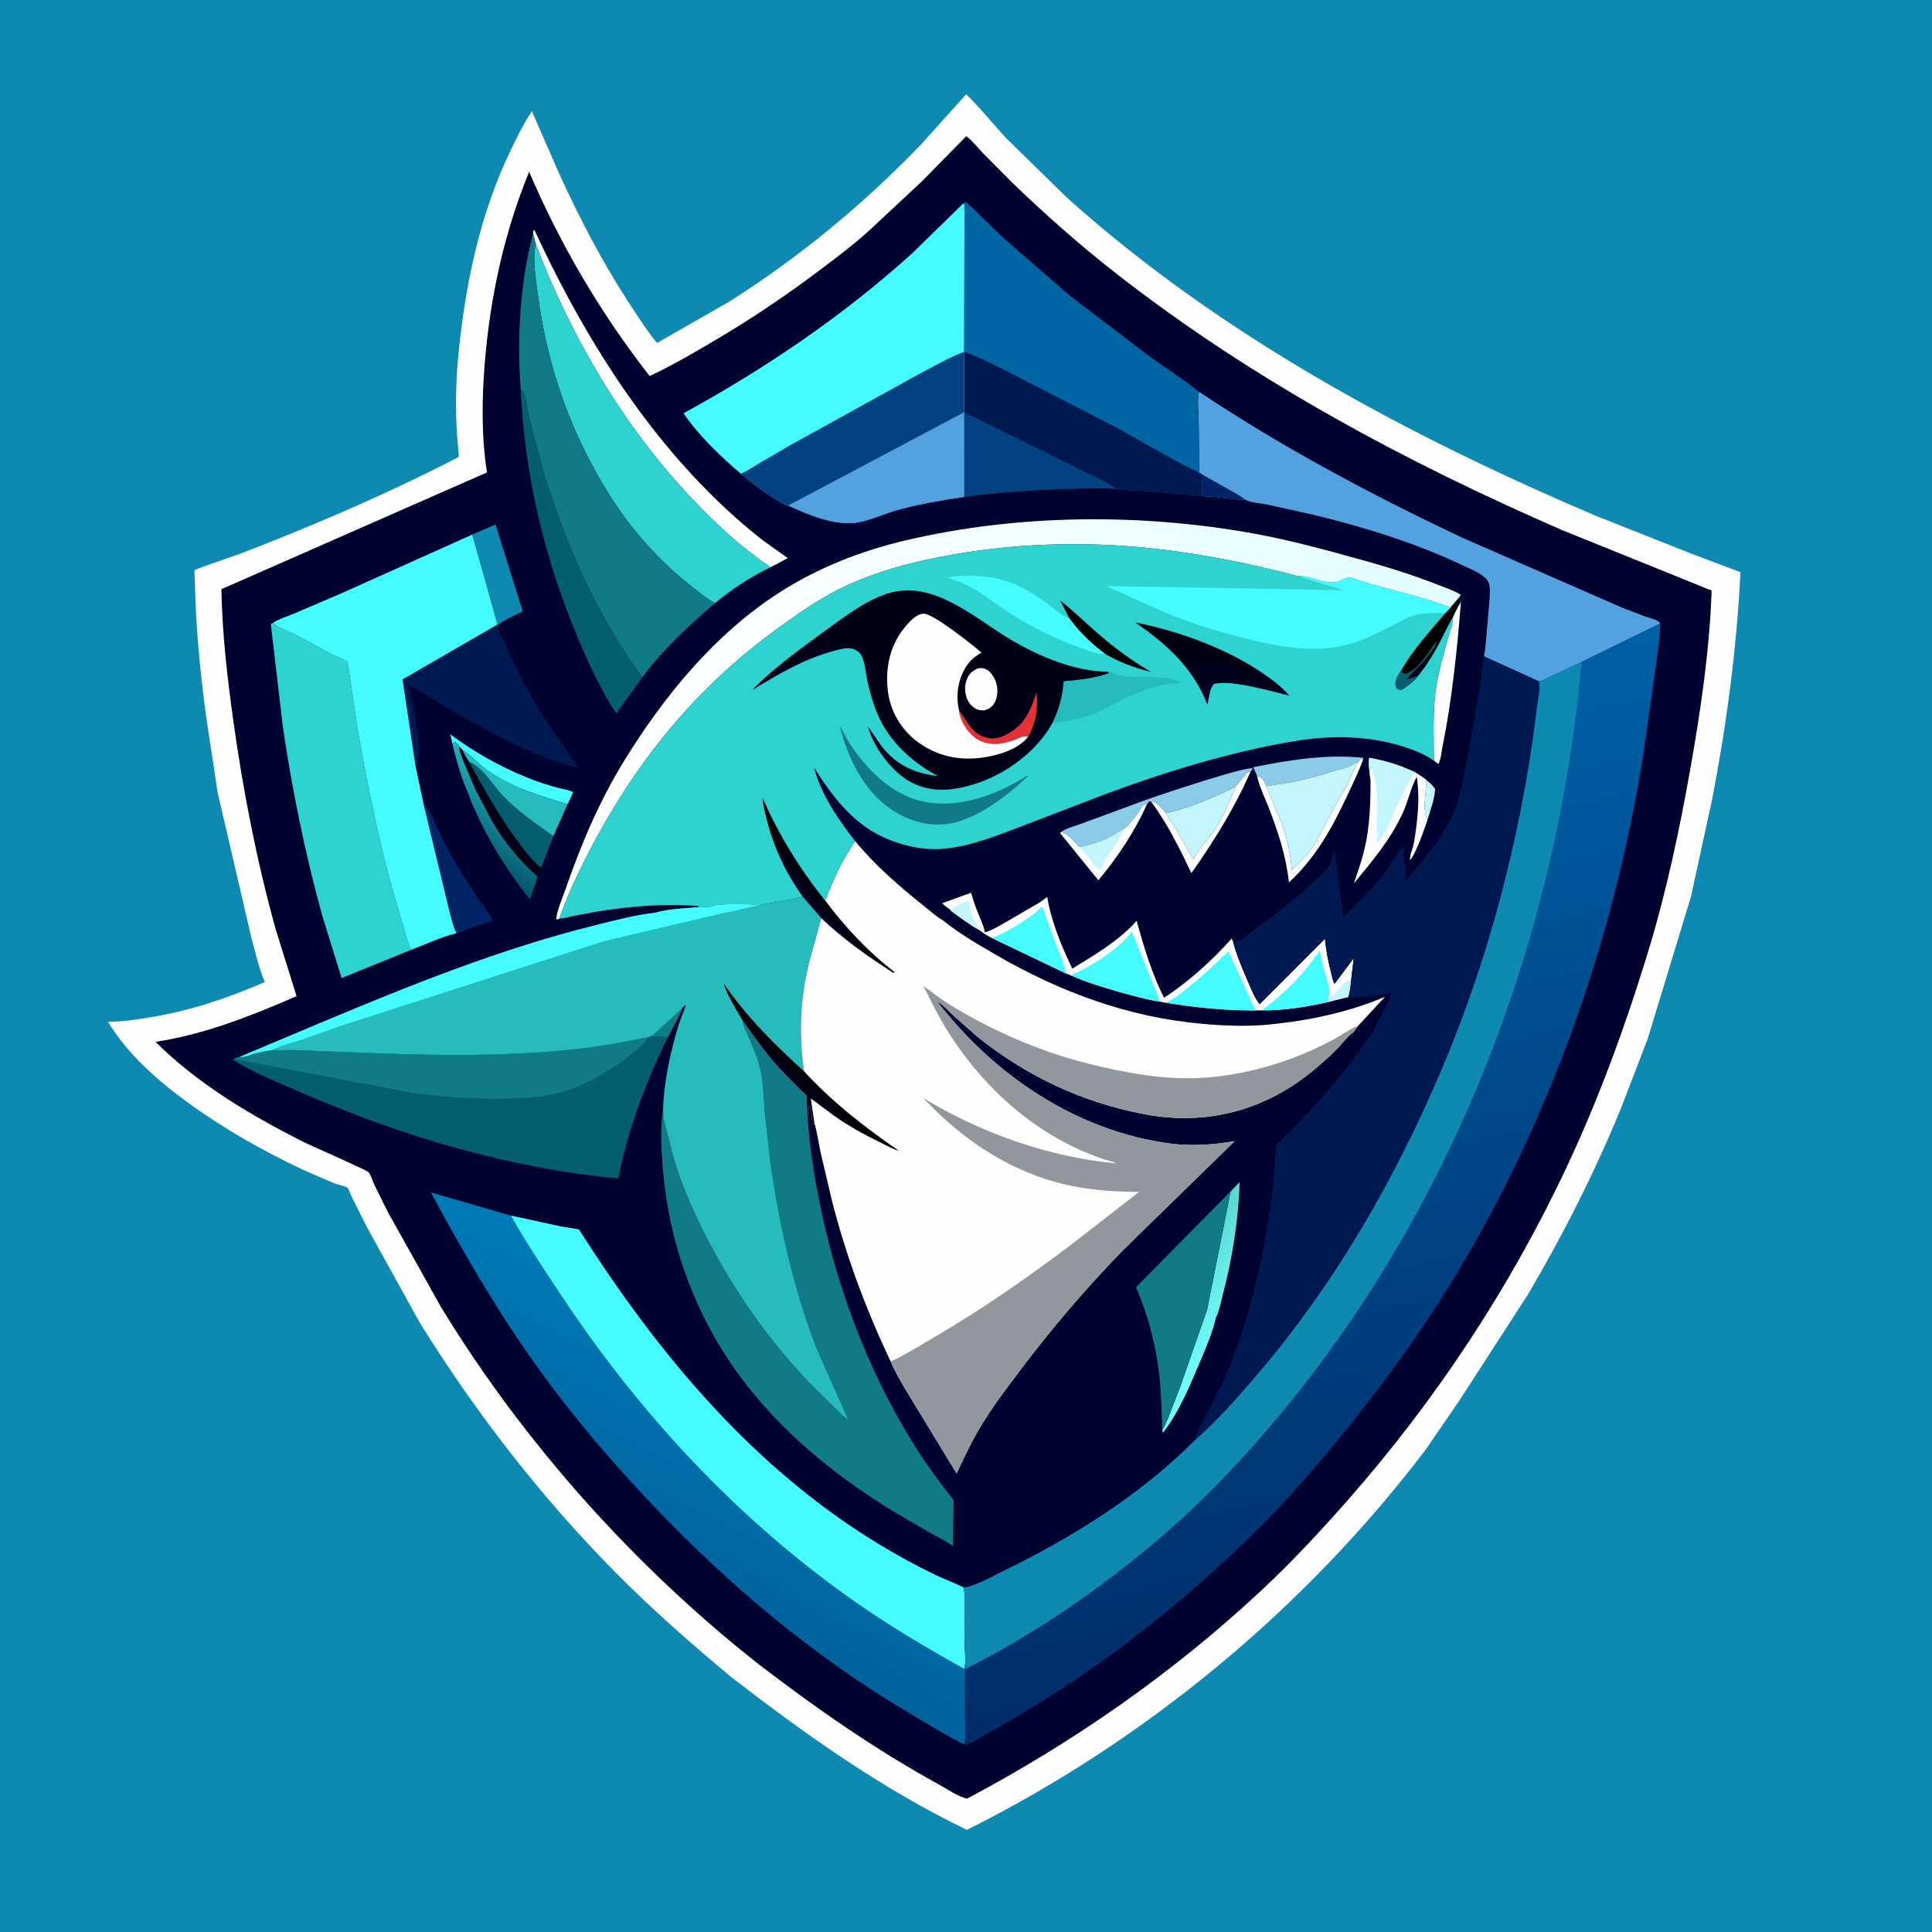
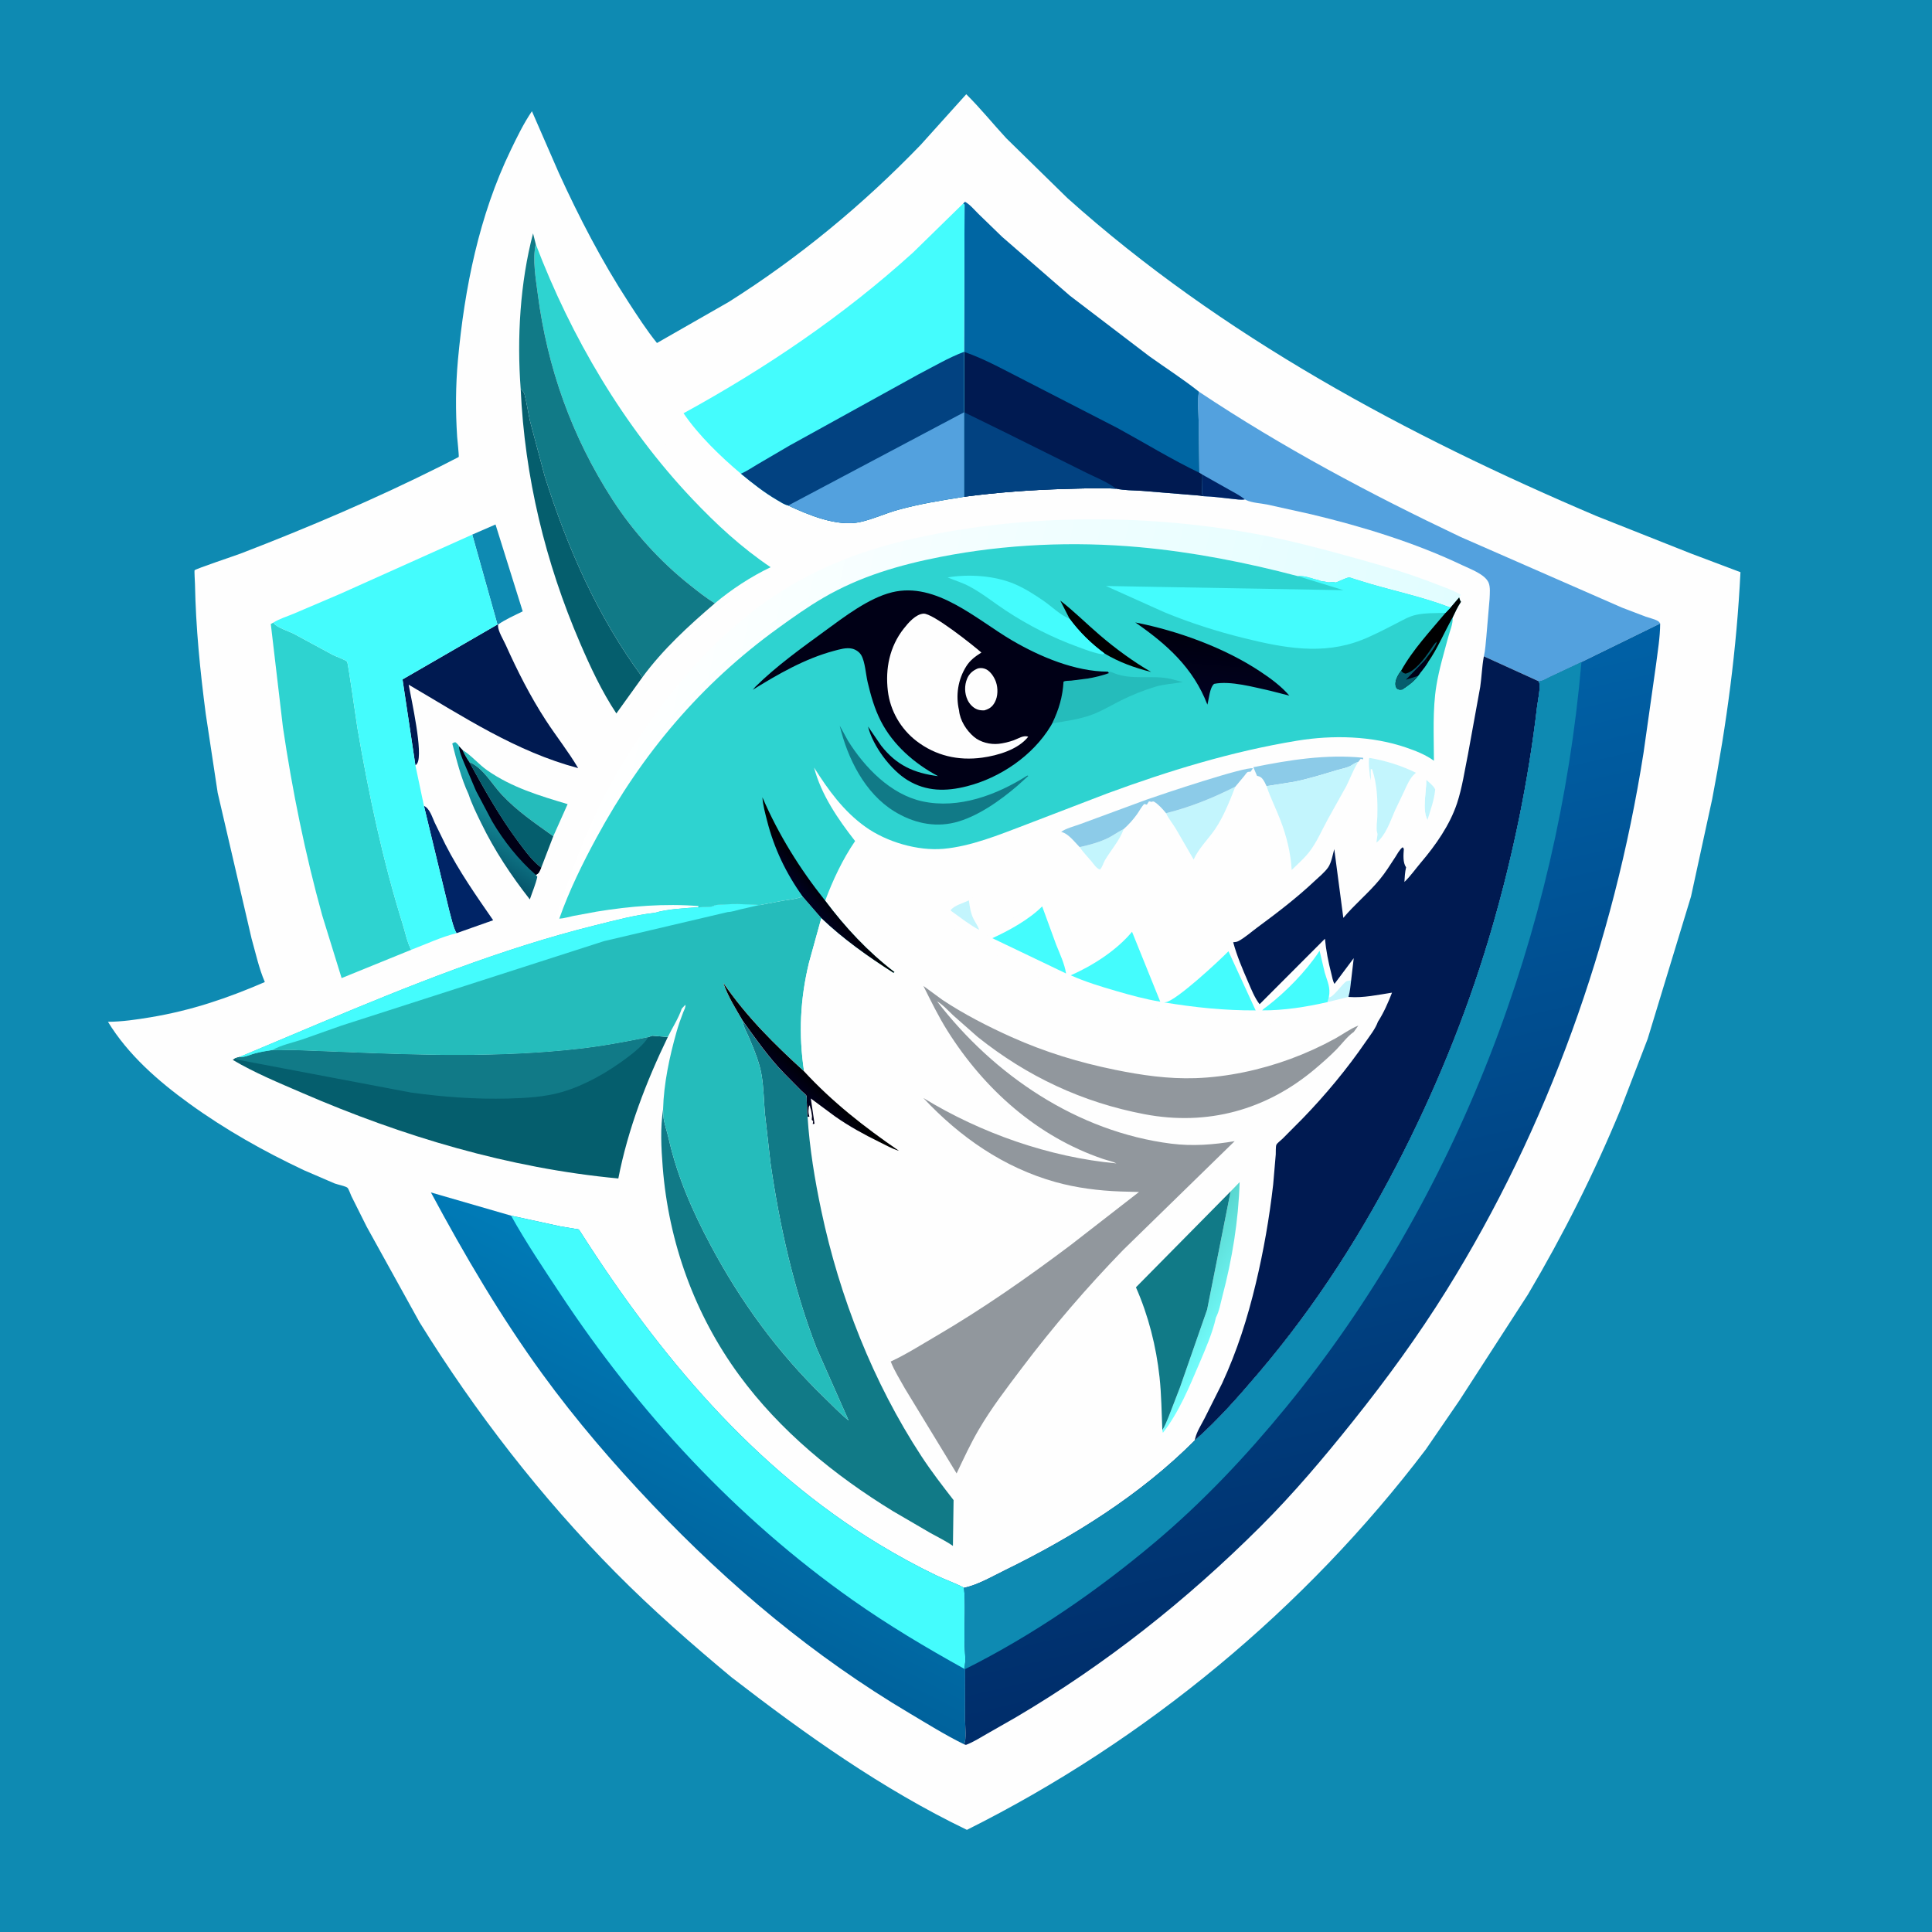
<svg xmlns="http://www.w3.org/2000/svg" version="1.1" style="display: block;" viewBox="0 0 2048 2048" width="1024" height="1024">
  <defs>
    <linearGradient id="Gradient1" gradientUnits="userSpaceOnUse" x1="1238.28" y1="1363.66" x2="1305.34" y2="1407.44">
      <stop class="stop0" offset="0" stop-opacity="1" stop-color="rgb(89,214,207)" />
      <stop class="stop1" offset="1" stop-opacity="1" stop-color="rgb(116,255,255)" />
    </linearGradient>
    <linearGradient id="Gradient2" gradientUnits="userSpaceOnUse" x1="495.234" y1="909.11" x2="547.471" y2="828.346">
      <stop class="stop0" offset="0" stop-opacity="1" stop-color="rgb(4,82,104)" />
      <stop class="stop1" offset="1" stop-opacity="1" stop-color="rgb(34,181,188)" />
    </linearGradient>
    <linearGradient id="Gradient3" gradientUnits="userSpaceOnUse" x1="1489.31" y1="881.163" x2="653.741" y2="695.144">
      <stop class="stop0" offset="0" stop-opacity="1" stop-color="rgb(225,253,255)" />
      <stop class="stop1" offset="1" stop-opacity="1" stop-color="rgb(255,255,255)" />
    </linearGradient>
    <linearGradient id="Gradient4" gradientUnits="userSpaceOnUse" x1="680.996" y1="1672.66" x2="806.772" y2="1426.06">
      <stop class="stop0" offset="0" stop-opacity="1" stop-color="rgb(0,98,156)" />
      <stop class="stop1" offset="1" stop-opacity="1" stop-color="rgb(0,123,183)" />
    </linearGradient>
    <linearGradient id="Gradient5" gradientUnits="userSpaceOnUse" x1="1501.2" y1="1737.37" x2="1279.8" y2="773.63">
      <stop class="stop0" offset="0" stop-opacity="1" stop-color="rgb(0,45,106)" />
      <stop class="stop1" offset="1" stop-opacity="1" stop-color="rgb(0,97,166)" />
    </linearGradient>
    <linearGradient id="Gradient6" gradientUnits="userSpaceOnUse" x1="855.713" y1="1132.79" x2="840.248" y2="1148.27">
      <stop class="stop0" offset="0" stop-opacity="1" stop-color="rgb(0,0,0)" />
      <stop class="stop1" offset="1" stop-opacity="1" stop-color="rgb(0,0,27)" />
    </linearGradient>
    <linearGradient id="Gradient7" gradientUnits="userSpaceOnUse" x1="868.864" y1="933.747" x2="851.076" y2="947.74">
      <stop class="stop0" offset="0" stop-opacity="1" stop-color="rgb(0,0,0)" />
      <stop class="stop1" offset="1" stop-opacity="1" stop-color="rgb(0,1,32)" />
    </linearGradient>
    <linearGradient id="Gradient8" gradientUnits="userSpaceOnUse" x1="1287.76" y1="669.733" x2="1282.12" y2="740.25">
      <stop class="stop0" offset="0" stop-opacity="1" stop-color="rgb(0,0,13)" />
      <stop class="stop1" offset="1" stop-opacity="1" stop-color="rgb(1,1,33)" />
    </linearGradient>
  </defs>
  <path transform="translate(0,0)" fill="rgb(14,138,178)" d="M -0 -0 L 2048 0 L 2048 2048 L -0 2048 L -0 -0 z" />
  <path transform="translate(0,0)" fill="rgb(254,254,254)" d="M 1024.27 99.902 C 1039.12 114.534 1052.58 131.286 1066.78 146.628 L 1131.47 209.946 C 1294.33 356.044 1492.3 462.05 1692.61 547.15 L 1791.96 586.547 L 1844.96 606.539 C 1840.97 687.576 1830.34 767.345 1815 847 L 1792.55 950.295 L 1746.61 1101.21 L 1717.75 1176.26 C 1689.69 1244.17 1657.1 1308.79 1619.77 1372.05 L 1547.1 1484.45 L 1511.39 1536.51 C 1383.44 1705.08 1214.27 1845.18 1024.96 1939.72 C 934.848 1896.3 854.048 1838.69 775.184 1777.79 C 733.023 1742.65 691.304 1706.11 652.696 1667.09 C 573.624 1587.16 503.968 1497.22 444.785 1401.74 L 388.662 1300.28 L 372.5 1267.95 C 371.609 1266.13 369.667 1260.33 368.341 1259.08 C 366.588 1257.42 357.643 1255.61 354.833 1254.55 L 322.246 1240.52 C 279.487 1220.34 238.915 1197.54 200.587 1169.8 C 167.646 1145.95 135.814 1118.15 114.454 1083.16 C 129.549 1083.04 144.639 1080.83 159.502 1078.36 C 202.477 1071.24 240.919 1058.27 280.742 1041 C 274.495 1026.66 270.914 1009.88 266.643 994.797 L 230.756 840.395 L 218.126 756.922 C 212.086 710.839 207.584 665.51 206.678 619 C 206.641 617.083 205.888 605.014 206.272 604.531 C 207.554 602.915 249.576 588.909 255.167 586.758 C 327.262 559.015 398.063 528.794 467.153 494.189 L 481.978 486.602 C 482.585 486.281 486.004 484.675 486.268 484.314 C 486.702 483.721 484.721 464.943 484.596 463.017 C 482.835 435.79 482.945 408.751 485.433 381.562 C 492.403 305.4 507.916 228.397 541.383 159.159 C 548.194 145.07 555.042 130.86 563.862 117.906 L 592.437 183.438 C 613.903 230.451 637.993 276.958 666.209 320.301 C 675.745 334.95 685.423 350.004 696.404 363.597 L 772.486 320.083 C 846.875 273.135 914.962 216.823 976.014 153.518 L 1024.27 99.902 z" />
-   <path transform="translate(0,0)" fill="rgb(0,2,48)" d="M 1024.38 144.312 C 1030.73 149.137 1036.65 156.751 1042.19 162.567 L 1072.05 192.69 C 1108.07 227.48 1145.33 260.385 1184.82 291.176 C 1327.92 402.755 1490.27 490.005 1656.33 562.103 L 1814.4 626.027 C 1812.22 689.214 1802.86 752.692 1791.85 814.856 C 1780.15 880.901 1766.15 946.642 1746.49 1010.83 C 1722.94 1087.71 1695.21 1163.52 1661.09 1236.38 C 1601.18 1364.28 1521.81 1484.53 1428.5 1590.45 C 1399.79 1623.04 1370.25 1654.87 1338.53 1684.58 C 1244.58 1772.57 1138.84 1846.3 1025.25 1906.6 C 1016.12 1904.84 1003.4 1896.09 994.962 1891.46 C 927.252 1854.28 865.481 1811.07 804.227 1764.18 C 672.116 1660.07 555.29 1529.52 467.634 1385.8 L 411.643 1285.71 L 396.773 1255.81 C 395.162 1252.32 393.067 1245.38 390.819 1242.68 C 388.734 1240.18 329.703 1214.61 320.947 1210.16 C 264.686 1181.59 209.917 1149.09 164.819 1104.42 C 217.197 1096.42 266.072 1076.93 314.39 1056 L 292.164 984.842 C 272.238 912.874 257.776 838.859 247.454 764.923 C 240.986 718.596 235.504 671.359 234.69 624.572 L 516.22 500.78 C 510.23 462.744 510.761 422.244 513.953 383.976 C 519.799 313.891 534.348 247.331 560.893 182.083 C 593.838 259.142 637.002 332.688 688.708 398.612 C 713.009 387.243 735.668 373.857 758.742 360.262 C 796.467 338.034 831.943 314.088 866.986 287.835 C 885.223 274.172 903.287 260.607 920.266 245.376 L 977.076 192.417 L 1024.38 144.312 z" />
  <path transform="translate(0,0)" fill="rgb(195,245,253)" d="M 1511.87 826.635 C 1515.12 829.634 1519.46 832.815 1521.37 836.837 C 1520.32 848.219 1516.45 858.409 1513.15 869.257 C 1507.19 857.591 1512.25 839.494 1511.87 826.635 z" />
  <path transform="translate(0,0)" fill="rgb(254,254,254)" d="M 1309.52 833.878 L 1319 822.499 C 1319.57 821.822 1321.62 818.864 1322.35 818.5 C 1323.34 818.006 1324.54 818.199 1325.64 818.048 C 1308.62 856.574 1287.15 891.202 1262.97 925.562 C 1250.3 899.221 1237.98 873.629 1220.39 850.061 C 1221.64 849.769 1222.36 849.213 1223.51 849.916 C 1228.25 852.832 1232.54 857.725 1236.08 862.023 C 1238.81 868.063 1243.09 872.92 1246.45 878.571 L 1265.31 911.135 C 1270.68 899.114 1281.02 889.38 1288.35 878.5 C 1297.07 865.551 1303.82 848.46 1309.52 833.878 z" />
-   <path transform="translate(0,0)" fill="rgb(68,252,253)" d="M 479.417 788.124 L 477.422 778.461 C 502.463 797.05 529.789 812.483 558.691 824.204 C 569.279 828.498 579.976 832.006 591 835.006 C 594.271 835.896 605.927 837.928 607.593 839.855 L 601.7 852.423 C 571.693 843.425 542.767 834.822 516.708 816.737 C 507.593 810.411 500.094 801.161 490.964 795.452 L 490.251 795.027 L 486.537 791.066 C 486.357 789.735 484.005 787.914 483.021 786.896 C 481.217 786.774 480.939 787.252 479.417 788.124 z" />
  <path transform="translate(0,0)" fill="rgb(254,254,254)" d="M 1439.87 807.589 L 1442.37 804.403 L 1445 804.951 C 1440.35 818.126 1434 830.876 1428.07 843.521 C 1411.94 877.885 1394.66 909.431 1366.3 935.377 C 1363.47 908.279 1355 882.228 1345.22 856.912 C 1340.99 845.953 1334.94 833.848 1332.49 822.429 C 1335.56 823.063 1337.07 823.84 1338.93 826.5 C 1340.32 828.496 1341.64 831.082 1342.57 833.337 C 1346.77 845.72 1352.73 857.438 1357.39 869.652 C 1363.94 886.826 1368.16 903.863 1369.25 922.21 C 1375.47 916.097 1382.52 910.008 1387.85 903.105 C 1395.92 892.653 1401.23 879.997 1407.55 868.438 L 1427.06 833.5 C 1431.2 825.281 1434.3 816.478 1439.18 808.675 L 1439.87 807.589 z" />
  <path transform="translate(0,0)" fill="rgb(254,254,254)" d="M 1191.16 878.859 C 1196.6 874.005 1201.06 869.009 1205.33 863.084 C 1207.84 859.589 1209.95 855.188 1213 852.224 L 1215.68 852.973 C 1202.36 882.107 1184.86 908.596 1164.29 933.117 L 1123.73 883.056 L 1124.88 881.914 C 1132.21 883.218 1139.28 892.702 1144.44 897.962 C 1154.85 895.659 1164.89 893.062 1174.53 888.351 C 1180 885.674 1184.87 882.023 1190.31 879.28 L 1191.16 878.859 z" />
  <path transform="translate(0,0)" fill="rgb(195,245,253)" d="M 1144.44 897.962 C 1154.85 895.659 1164.89 893.062 1174.53 888.351 C 1180 885.674 1184.87 882.023 1190.31 879.28 L 1191.16 878.859 C 1187.01 890.636 1177.88 900.789 1171.51 911.443 C 1169.62 914.607 1168.51 919.332 1166 921.791 C 1162.2 920.506 1159.55 916.151 1157.05 913.152 C 1152.86 908.137 1148.13 903.348 1144.44 897.962 z" />
  <path transform="translate(0,0)" fill="rgb(140,203,232)" d="M 1332.49 822.429 L 1328.59 813.283 C 1366.85 805.546 1405.82 799.303 1444.96 803.25 L 1445 804.951 L 1442.37 804.403 L 1439.87 807.589 L 1438.78 807.976 C 1435.91 809.025 1434.51 810.241 1432 811.678 C 1428.03 813.95 1421.38 815.127 1416.93 816.465 C 1401.88 820.99 1386.86 825.719 1371.43 828.788 L 1342.57 833.337 C 1341.64 831.082 1340.32 828.496 1338.93 826.5 C 1337.07 823.84 1335.56 823.063 1332.49 822.429 z" />
  <path transform="translate(0,0)" fill="rgb(254,254,254)" d="M 1548.69 637.937 C 1544.55 689.271 1539.27 741.292 1529.07 791.783 C 1528.01 797.067 1527.43 805.21 1524.82 809.882 L 1520.02 806.404 C 1519.99 780.247 1518.41 752.27 1522.69 726.462 C 1525.55 709.246 1530.6 692.48 1535.09 675.64 C 1536.99 668.519 1540.18 661.882 1539.95 654.38 C 1542.61 648.69 1545.2 643.182 1548.69 637.937 z" />
  <path transform="translate(0,0)" fill="rgb(37,188,187)" d="M 490.251 795.027 L 490.964 795.452 C 500.094 801.161 507.593 810.411 516.708 816.737 C 542.767 834.822 571.693 843.425 601.7 852.423 L 586.509 886.464 C 567.067 872.522 548.503 860.088 531.965 842.5 C 521.325 831.184 512.231 813.964 497.417 807.793 C 494.625 803.621 492.256 799.665 490.251 795.027 z" />
  <path transform="translate(0,0)" fill="rgb(5,94,109)" d="M 497.417 807.793 C 512.231 813.964 521.325 831.184 531.965 842.5 C 548.503 860.088 567.067 872.522 586.509 886.464 L 573.694 919.857 C 564.21 912.666 556.855 902.416 549.789 892.962 C 529.798 866.216 513.447 837.026 497.417 807.793 z" />
  <path transform="translate(0,0)" fill="rgb(195,245,253)" d="M 1236.08 862.023 C 1261.43 855.804 1286.27 845.681 1309.52 833.878 C 1303.82 848.46 1297.07 865.551 1288.35 878.5 C 1281.02 889.38 1270.68 899.114 1265.31 911.135 L 1246.45 878.571 C 1243.09 872.92 1238.81 868.063 1236.08 862.023 z" />
  <path transform="translate(0,0)" fill="rgb(14,138,178)" d="M 500.612 566.698 L 525.26 555.978 L 554.092 648.072 C 545.371 652.36 535.982 656.483 527.993 662.035 L 527.331 662.018 L 500.612 566.698 z" />
  <path transform="translate(0,0)" fill="url(#Gradient1)" d="M 1304.51 1262.93 L 1314.06 1253.09 C 1312.82 1294.02 1306.15 1334.87 1295.7 1374.43 C 1293.85 1381.44 1292.38 1390.23 1288.93 1396.63 C 1285.46 1412.71 1277.8 1430.14 1271.36 1445.28 C 1260.63 1470.47 1249.67 1497.14 1232.73 1518.83 C 1232.48 1517.83 1232.24 1516.88 1232.12 1515.86 C 1234.79 1511.99 1236.77 1506.55 1238.64 1502.21 L 1250.83 1470.69 L 1279.6 1388.21 L 1304.51 1262.93 z" />
  <path transform="translate(0,0)" fill="rgb(0,36,102)" d="M 449.397 854.232 C 455.539 857.038 458.116 866.159 460.791 872.023 L 472.151 895.217 C 486.814 923.883 504.524 949.136 522.767 975.492 L 483.926 989.214 C 480.238 982.778 478.382 972.756 476.281 965.585 L 449.397 854.232 z" />
  <path transform="translate(0,0)" fill="url(#Gradient2)" d="M 479.417 788.124 C 480.939 787.252 481.217 786.774 483.021 786.896 C 484.005 787.914 486.357 789.735 486.537 791.066 L 490.251 795.027 C 492.256 799.665 494.625 803.621 497.417 807.793 C 513.447 837.026 529.798 866.216 549.789 892.962 C 556.855 902.416 564.21 912.666 573.694 919.857 C 572.068 923.148 571.548 926.11 567.943 927.356 L 569.585 929.413 C 567.828 937.496 564.255 945.538 561.632 953.42 C 541.644 927.83 524.295 901.762 510.072 872.516 C 505.244 862.591 500.144 852.342 496.665 841.858 C 488.854 825.083 484.064 805.992 479.417 788.124 z" />
  <path transform="translate(0,0)" fill="rgb(0,0,22)" d="M 486.537 791.066 L 490.251 795.027 C 492.256 799.665 494.625 803.621 497.417 807.793 C 513.447 837.026 529.798 866.216 549.789 892.962 C 556.855 902.416 564.21 912.666 573.694 919.857 C 572.068 923.148 571.548 926.11 567.943 927.356 C 549.645 911.351 533.974 891.54 521.643 870.613 L 504.608 838.385 L 491.753 808.274 C 489.567 802.702 486.933 797.105 486.537 791.066 z" />
  <path transform="translate(0,0)" fill="rgb(140,203,232)" d="M 1215.79 847.52 C 1231.16 842.062 1320.9 812.066 1328.15 814.5 L 1325.64 818.048 C 1324.54 818.199 1323.34 818.006 1322.35 818.5 C 1321.62 818.864 1319.57 821.822 1319 822.499 L 1309.52 833.878 C 1286.27 845.681 1261.43 855.804 1236.08 862.023 C 1232.54 857.725 1228.25 852.832 1223.51 849.916 C 1222.36 849.213 1221.64 849.769 1220.39 850.061 C 1219.23 849.586 1220.02 849.864 1217.95 849.477 L 1215.68 852.973 L 1213 852.224 C 1209.95 855.188 1207.84 859.589 1205.33 863.084 C 1201.06 869.009 1196.6 874.005 1191.16 878.859 L 1190.31 879.28 C 1184.87 882.023 1180 885.674 1174.53 888.351 C 1164.89 893.062 1154.85 895.659 1144.44 897.962 C 1139.28 892.702 1132.21 883.218 1124.88 881.914 C 1129.24 878.209 1139.77 875.634 1145.43 873.457 L 1215.79 847.52 z" />
  <path transform="translate(0,0)" fill="rgb(254,254,254)" d="M 1452.87 827.152 C 1452.15 822.991 1450.09 806.521 1451.59 803.387 C 1468.5 806.272 1485.58 811.522 1500.96 819.162 C 1504.73 821.522 1508.42 823.807 1511.87 826.635 C 1512.25 839.494 1507.19 857.591 1513.15 869.257 C 1509.14 880.594 1505.34 892.328 1499.94 903.089 C 1498.49 905.968 1496.99 909.753 1494.39 911.693 L 1495.43 904.751 C 1498.65 897.334 1499.84 887.634 1500.92 879.604 C 1503.48 860.534 1504.68 842.527 1501.87 823.357 C 1495.38 835.199 1492.64 849.62 1486.9 862 C 1473.78 890.277 1454.8 912.667 1435.18 936.44 C 1440.62 920.634 1445.76 905.581 1448.7 889 C 1452.33 868.6 1452.79 847.811 1452.87 827.152 z" />
  <path transform="translate(0,0)" fill="rgb(195,245,253)" d="M 1452.87 827.152 C 1452.15 822.991 1450.09 806.521 1451.59 803.387 C 1468.5 806.272 1485.58 811.522 1500.96 819.162 L 1500.13 819.857 C 1494.38 824.928 1491.55 832.126 1488.38 838.937 L 1478.54 859.639 C 1473.73 870.631 1468.88 885.702 1459.07 893.215 L 1460.12 885.362 C 1460.34 883.754 1460.27 884.179 1459.83 882.53 C 1458.58 877.844 1459.9 870.702 1460.02 865.75 C 1460.43 848.766 1460.01 831.672 1454.5 815.439 L 1453.08 815.224 C 1452.76 819.195 1453.52 823.226 1452.87 827.152 z" />
  <path transform="translate(0,0)" fill="rgb(195,245,253)" d="M 1342.57 833.337 L 1371.43 828.788 C 1386.86 825.719 1401.88 820.99 1416.93 816.465 C 1421.38 815.127 1428.03 813.95 1432 811.678 C 1434.51 810.241 1435.91 809.025 1438.78 807.976 L 1439.87 807.589 L 1439.18 808.675 C 1434.3 816.478 1431.2 825.281 1427.06 833.5 L 1407.55 868.438 C 1401.23 879.997 1395.92 892.653 1387.85 903.105 C 1382.52 910.008 1375.47 916.097 1369.25 922.21 C 1368.16 903.863 1363.94 886.826 1357.39 869.652 C 1352.73 857.438 1346.77 845.72 1342.57 833.337 z" />
  <path transform="translate(0,0)" fill="rgb(254,254,254)" d="M 565.067 247.396 L 565.528 244.5 L 566.653 244.155 C 623.596 367.051 700.329 487.478 807.873 572.212 L 835.067 591.657 L 816.879 601.26 C 785.97 580.41 759.461 555.941 733.845 528.904 C 661.141 452.167 605.467 357.328 567.911 258.787 L 565.067 247.396 z" />
  <path transform="translate(0,0)" fill="rgb(5,94,109)" d="M 551.932 412.204 C 553.659 413.872 555.364 415.541 555.992 417.934 C 558.42 427.183 559.738 436.921 561.82 446.278 L 577.404 504.717 C 601.387 580.581 633.495 653.705 680.974 717.909 L 653.374 756.288 C 637.921 732.973 625.952 707.34 614.914 681.703 C 577.966 595.889 556.209 505.62 551.932 412.204 z" />
  <path transform="translate(0,0)" fill="rgb(17,122,135)" d="M 1232.12 1515.86 C 1231.28 1497.11 1231.19 1478.54 1229.16 1459.84 C 1225.62 1427.19 1217.39 1394.65 1204.14 1364.59 L 1304.51 1262.93 L 1279.6 1388.21 L 1250.83 1470.69 L 1238.64 1502.21 C 1236.77 1506.55 1234.79 1511.99 1232.12 1515.86 z" />
  <path transform="translate(0,0)" fill="rgb(0,26,81)" d="M 527.331 662.018 L 527.993 662.035 L 527.942 663.5 C 527.933 669.017 533.663 678.277 536.015 683.508 C 548.484 711.228 561.962 737.935 578.546 763.469 C 589.612 780.506 602.609 796.785 612.867 814.242 C 546.853 796.708 491.471 759.853 433.202 725.803 C 436.075 741.444 448.835 798.693 442.277 809.183 C 441.723 810.069 441.15 810.724 440.369 811.398 L 426.686 720.192 L 527.331 662.018 z" />
  <path transform="translate(0,0)" fill="rgb(254,254,254)" d="M 1007.81 964.736 C 1004.63 962.437 1001.52 960.213 998.668 957.503 L 1029.34 946.353 C 1031.41 953.1 1033.47 959.806 1036.11 966.356 C 1038.98 973.473 1042.59 980.788 1044.05 988.332 L 1044.9 988.05 C 1053.03 985.522 1060.52 980.714 1067.92 976.543 L 1102.45 956.408 L 1109.52 951.193 L 1110.23 951.397 C 1114.48 977.111 1125.36 1003.43 1136.7 1026.76 C 1159.87 1012.63 1187.04 996.652 1204.9 976.062 C 1212.4 1003.25 1221.04 1032.58 1234 1057.69 C 1260.23 1040.47 1284.61 1018.39 1305.5 995.084 C 1306.5 996.52 1306.81 997.073 1307.24 998.837 C 1311.11 1013.17 1317.09 1027.21 1323.01 1040.81 C 1326.4 1048.61 1329.97 1057.8 1335.22 1064.52 L 1404.49 995.106 C 1405.66 1007.61 1408.15 1019.99 1411.27 1032.14 C 1412.16 1035.58 1412.77 1039.92 1414.62 1042.95 L 1435.01 1015.68 L 1432.25 1039.21 C 1431.55 1045.1 1431.08 1051.06 1429.4 1056.77 L 1407.22 1062.27 C 1385.15 1067.33 1360.67 1071.22 1337.97 1071.03 L 1331.05 1071.06 C 1297.91 1071.2 1266.66 1067.96 1234 1062.58 L 1229.92 1061.82 C 1214.18 1059.28 1198.6 1054.95 1183.29 1050.52 C 1166.94 1045.8 1150.58 1040.81 1135.02 1033.86 L 1130.07 1031.93 L 1051.89 994.5 C 1048.55 992.943 1045.57 991.257 1042.54 989.166 L 1037.94 985.733 C 1027.5 980.232 1017.6 972.224 1007.93 965.392 L 1007.81 964.736 z" />
  <path transform="translate(0,0)" fill="rgb(195,245,253)" d="M 1408.61 1057.16 C 1412.47 1058.41 1423.26 1042.44 1427.16 1040.25 C 1428.22 1039.65 1430.95 1039.47 1432.25 1039.21 C 1431.55 1045.1 1431.08 1051.06 1429.4 1056.77 L 1407.22 1062.27 L 1408.61 1057.16 z" />
  <path transform="translate(0,0)" fill="rgb(195,245,253)" d="M 1007.81 964.736 C 1011.6 959.763 1021.29 957.201 1027.04 954.461 C 1027.97 961.247 1028.87 967.709 1031.91 973.949 C 1033.85 977.913 1036.66 981.498 1037.94 985.733 C 1027.5 980.232 1017.6 972.224 1007.93 965.392 L 1007.81 964.736 z" />
  <path transform="translate(0,0)" fill="rgb(68,252,253)" d="M 1337.97 1071.03 C 1339.36 1069.33 1341.74 1067.85 1343.49 1066.5 C 1363.03 1051.43 1384.08 1030.02 1397.83 1009.33 L 1398.83 1007.81 L 1404.25 1030.87 C 1407.02 1040.55 1410.75 1046.79 1408.61 1057.16 L 1407.22 1062.27 C 1385.15 1067.33 1360.67 1071.22 1337.97 1071.03 z" />
  <path transform="translate(0,0)" fill="rgb(68,252,253)" d="M 1104.75 960.814 L 1119.5 1001.19 C 1123.36 1010.9 1128.51 1021.61 1130.07 1031.93 L 1051.89 994.5 C 1069.72 986.424 1090.88 974.708 1104.75 960.814 z" />
  <path transform="translate(0,0)" fill="rgb(68,252,253)" d="M 1234 1062.58 L 1235.76 1062.36 C 1247 1060.68 1292.47 1018.36 1302.21 1008.37 L 1331.05 1071.06 C 1297.91 1071.2 1266.66 1067.96 1234 1062.58 z" />
  <path transform="translate(0,0)" fill="rgb(68,252,253)" d="M 1135.02 1033.86 C 1158.15 1023.79 1183.94 1007.23 1200 987.696 L 1229.92 1061.82 C 1214.18 1059.28 1198.6 1054.95 1183.29 1050.52 C 1166.94 1045.8 1150.58 1040.81 1135.02 1033.86 z" />
  <path transform="translate(0,0)" fill="rgb(46,211,208)" d="M 567.911 258.787 C 605.467 357.328 661.141 452.167 733.845 528.904 C 759.461 555.941 785.97 580.41 816.879 601.26 C 796.109 611.213 775.418 624.715 757.813 639.511 C 748.565 633.972 739.888 626.941 731.433 620.255 C 699.772 595.219 671.04 563.45 649.193 529.55 C 606.167 462.79 580.277 390.365 570.069 311.721 C 567.944 295.355 564.338 275.193 567.911 258.787 z" />
  <path transform="translate(0,0)" fill="rgb(17,122,135)" d="M 565.067 247.396 L 567.911 258.787 C 564.338 275.193 567.944 295.355 570.069 311.721 C 580.277 390.365 606.167 462.79 649.193 529.55 C 671.04 563.45 699.772 595.219 731.433 620.255 C 739.888 626.941 748.565 633.972 757.813 639.511 C 730.092 663.244 702.656 688.351 680.974 717.909 C 633.495 653.705 601.387 580.581 577.404 504.717 L 561.82 446.278 C 559.738 436.921 558.42 427.183 555.992 417.934 C 555.364 415.541 553.659 413.872 551.932 412.204 C 547.864 358.472 551.313 299.54 565.067 247.396 z" />
  <path transform="translate(0,0)" fill="rgb(46,211,208)" d="M 435.889 1006.82 L 362.124 1036.82 L 341.556 970.329 C 323.446 905.003 309.84 837.962 299.921 770.921 L 287.061 661.5 L 289.849 659.965 L 290.377 660.872 C 293.811 665.335 306.463 669.227 311.836 672.062 L 353.163 694.417 C 356.387 696.047 365.848 699.18 367.975 701.495 C 369.09 702.709 377.829 765.61 379.109 773.063 C 390.981 842.182 405.891 912.594 426.847 979.541 C 429.483 987.963 431.723 999.23 435.889 1006.82 z" />
  <path transform="translate(0,0)" fill="url(#Gradient3)" d="M 592.903 973.836 C 590.913 974.683 592.026 974.402 589.526 974.5 C 590.725 964.238 595.854 952.986 599.244 943.208 C 615.906 895.153 635.092 849.583 661.824 806.188 C 704.015 737.696 757.871 671.944 826.157 628.13 C 867.355 601.698 912.654 583.997 960.163 572.791 C 1078.66 544.84 1209.71 543.884 1329.34 565.643 C 1367.61 572.605 1405.69 582.994 1443.16 593.412 C 1470.27 600.95 1497.09 609.255 1523.3 619.531 C 1531.61 622.789 1540.93 625.814 1548.5 630.484 L 1546.76 633.325 L 1537.57 644.079 C 1510.63 633.59 1481.52 627.307 1453.75 619.282 L 1436 613.86 C 1434.8 613.509 1431.12 612.025 1429.95 612.155 C 1426.52 612.535 1419.71 616.262 1415.94 617.508 C 1412.12 616.345 1409.85 617.849 1406.41 617.046 C 1404.01 616.484 1405.24 616.575 1403.47 616.402 C 1401.72 616.232 1400.68 616.182 1399 615.51 L 1397.34 614.826 C 1395.57 614.322 1393.77 614.14 1392 613.51 L 1390.34 612.826 L 1388.5 612.51 C 1387.36 612.246 1386.37 611.781 1385.19 611.556 L 1383.67 611.292 C 1380.86 610.751 1378.8 610.615 1375.97 610.768 C 1321.15 596.277 1264.02 585.087 1207.5 579.991 C 1137.84 573.71 1066.08 576.815 997.417 590.222 C 953.625 598.773 911.744 610.954 872.936 633.568 C 856.151 643.349 840.297 654.623 824.575 666.004 C 742.709 725.265 680.598 799.04 632.562 887.541 C 617.609 915.089 603.425 943.882 592.982 973.484 L 592.903 973.836 z" />
  <path transform="translate(0,0)" fill="rgb(83,161,222)" d="M 1271.03 415.296 C 1359.47 474.274 1452.41 523.695 1548.35 569.216 L 1719.47 644.145 L 1744.62 653.728 C 1748.45 655.081 1754.3 656.336 1757.62 658.4 C 1758.71 659.082 1759.25 659.883 1759.84 660.964 L 1676.39 701.792 L 1643.1 717.42 C 1639.75 718.992 1634.76 722.267 1631.11 722.173 L 1572.97 695.72 C 1574.55 689.226 1574.83 681.858 1575.57 675.159 L 1579.02 634.78 C 1579.22 629.722 1580.01 622.218 1577.91 617.506 C 1573.99 608.742 1558.81 603.289 1550.62 599.384 C 1500.1 575.303 1444.46 558.203 1390.15 545.223 L 1343.33 534.84 C 1336.39 533.419 1327.36 533.126 1321.01 530.119 L 1319.56 529.388 C 1315.24 530.128 1310.5 529.223 1306.14 528.802 C 1296.08 527.829 1286.06 526.26 1275.96 526.018 L 1274.13 524 L 1274.53 503.081 L 1271.37 501.157 L 1270.62 446.219 C 1270.5 436.896 1268.82 424.227 1271.03 415.296 z" />
  <path transform="translate(0,0)" fill="rgb(0,36,102)" d="M 1274.53 503.081 L 1302.61 518.92 C 1308.24 522.096 1314.58 525.244 1319.56 529.388 C 1315.24 530.128 1310.5 529.223 1306.14 528.802 C 1296.08 527.829 1286.06 526.26 1275.96 526.018 L 1274.13 524 L 1274.53 503.081 z" />
  <path transform="translate(0,0)" fill="rgb(68,252,253)" d="M 289.849 659.965 C 295.829 656.022 304.714 653.365 311.378 650.524 L 360.43 629.601 L 500.612 566.698 L 527.331 662.018 L 426.686 720.192 L 440.369 811.398 L 449.397 854.232 L 476.281 965.585 C 478.382 972.756 480.238 982.778 483.926 989.214 C 467.719 993.219 451.537 1000.88 435.889 1006.82 C 431.723 999.23 429.483 987.963 426.847 979.541 C 405.891 912.594 390.981 842.182 379.109 773.063 C 377.829 765.61 369.09 702.709 367.975 701.495 C 365.848 699.18 356.387 696.047 353.163 694.417 L 311.836 672.062 C 306.463 669.227 293.811 665.335 290.377 660.872 L 289.849 659.965 z" />
  <path transform="translate(0,0)" fill="rgb(5,94,109)" d="M 691.344 1097.9 L 707.921 1099.25 C 684.992 1146.64 665.492 1197.41 655.453 1249.23 C 539.376 1238.36 426.876 1204.65 320.163 1158.46 C 295.291 1147.7 270.079 1137.36 246.708 1123.51 L 248.837 1122.03 C 250.52 1121.26 252.208 1120.89 253.995 1120.42 C 259.067 1121.1 265.519 1117.81 270.5 1116.55 C 276.542 1115.03 282.664 1113.96 288.825 1113.05 C 296.078 1113.68 303.697 1112.97 311.008 1113.1 L 360.432 1115 C 444.438 1118.57 529.722 1121.28 613.458 1111.79 C 638.264 1108.98 662.791 1104.44 687.232 1099.42 L 691.344 1097.9 z" />
  <path transform="translate(0,0)" fill="rgb(17,122,135)" d="M 288.825 1113.05 C 296.078 1113.68 303.697 1112.97 311.008 1113.1 L 360.432 1115 C 444.438 1118.57 529.722 1121.28 613.458 1111.79 C 638.264 1108.98 662.791 1104.44 687.232 1099.42 C 681.847 1108 672.036 1115.76 663.955 1121.78 C 643.781 1136.82 619.887 1150.57 595.604 1157.61 C 577.192 1162.94 557.519 1164 538.461 1164.5 C 503.892 1165.39 469.706 1162.85 435.481 1158.12 L 252.5 1123.46 C 250.719 1123.07 250.215 1123.26 248.837 1122.03 C 250.52 1121.26 252.208 1120.89 253.995 1120.42 C 259.067 1121.1 265.519 1117.81 270.5 1116.55 C 276.542 1115.03 282.664 1113.96 288.825 1113.05 z" />
  <path transform="translate(0,0)" fill="rgb(17,122,135)" d="M 787.378 1082.13 C 801.694 1101.78 814.688 1120.86 831.84 1138.36 L 849.92 1156.6 C 851.02 1157.7 854.498 1160.43 854.894 1161.58 C 855.33 1162.85 855.125 1166.11 855.2 1167.58 L 856.027 1183.52 C 858.221 1217.42 863.641 1250.33 870.647 1283.54 C 889.853 1374.58 925.64 1465.61 976.664 1543.55 C 987.225 1559.68 999.018 1574.96 1010.83 1590.18 L 1010.14 1638.75 C 1002.7 1633.52 993.993 1629.36 986.033 1624.91 L 946.63 1601.92 C 884.594 1563.97 826.846 1516.73 783.64 1457.84 C 736.249 1393.25 708.69 1316.58 702.486 1236.93 C 700.915 1216.76 699.808 1195.92 702.895 1175.85 L 703.182 1183.37 C 703.977 1190.82 707.222 1199.79 708.926 1207.34 C 717.916 1247.14 734.008 1283.76 753.116 1319.65 C 784.947 1379.43 824.377 1433.66 873.06 1480.81 C 881.723 1489.2 890.159 1498.13 899.536 1505.72 L 865.542 1428.93 C 841.315 1366.52 826.288 1298.78 816.738 1232.61 L 810.776 1179.86 C 809.733 1166.6 809.503 1153.04 807.356 1139.9 C 805.163 1126.49 799.576 1113.31 794.359 1100.82 C 791.902 1094.94 788.403 1089.64 787.515 1083.25 L 787.378 1082.13 z" />
  <path transform="translate(0,0)" fill="rgb(0,102,163)" d="M 1020.94 215.804 L 1023 213.886 C 1028.36 216.943 1032.91 222.482 1037.31 226.837 L 1062.42 251.185 L 1134.18 313.49 L 1218.33 377.659 C 1235.8 390.143 1254.24 401.929 1271.03 415.296 C 1268.82 424.227 1270.5 436.896 1270.62 446.219 L 1271.37 501.157 L 1274.53 503.081 L 1274.13 524 L 1275.96 526.018 C 1270.26 524.909 1264.2 524.865 1258.42 524.251 L 1209.9 520.276 C 1201.07 519.748 1191.79 519.873 1183.13 518.005 C 1165.28 517.092 1147.36 517.788 1129.5 518.277 C 1093.67 519.259 1057.56 521.877 1022.02 526.602 L 1022 437.005 L 1021.96 372.957 L 1022.46 217.054 L 1020.94 215.804 z" />
  <path transform="translate(0,0)" fill="rgb(0,26,81)" d="M 1021.96 372.957 C 1044.39 380.642 1066.98 393.483 1088.19 404.173 L 1184.61 453.763 C 1213.33 469.456 1241.89 487.018 1271.37 501.157 L 1274.53 503.081 L 1274.13 524 L 1275.96 526.018 C 1270.26 524.909 1264.2 524.865 1258.42 524.251 L 1209.9 520.276 C 1201.07 519.748 1191.79 519.873 1183.13 518.005 C 1165.28 517.092 1147.36 517.788 1129.5 518.277 C 1093.67 519.259 1057.56 521.877 1022.02 526.602 L 1022 437.005 L 1021.96 372.957 z" />
  <path transform="translate(0,0)" fill="rgb(2,66,129)" d="M 1022 437.005 L 1066.37 458.76 L 1147.66 499.191 C 1158.86 505.018 1173.25 510.315 1183.13 518.005 C 1165.28 517.092 1147.36 517.788 1129.5 518.277 C 1093.67 519.259 1057.56 521.877 1022.02 526.602 L 1022 437.005 z" />
  <path transform="translate(0,0)" fill="rgb(68,252,253)" d="M 1020.94 215.804 L 1022.46 217.054 L 1021.96 372.957 L 1022 437.005 L 1022.02 526.602 C 998.376 530.36 975.136 534.036 951.996 540.432 C 938.599 544.134 924.804 550.578 911.377 553.442 C 887.33 558.571 856.837 545.835 835.553 535.858 C 831.7 535.154 827.249 532.126 823.858 530.149 C 810.104 522.133 797.644 512.274 785.4 502.159 C 763.817 483.942 740.549 461.527 724.58 438.084 C 812.079 390.107 893.801 334.831 967.846 267.698 L 1020.94 215.804 z" />
  <path transform="translate(0,0)" fill="rgb(2,66,129)" d="M 785.4 502.159 C 791.507 499.525 797.332 495.512 803.09 492.137 L 837.026 472.267 L 973.526 396.873 C 989.247 388.784 1005.46 379.089 1021.96 372.957 L 1022 437.005 L 1022.02 526.602 C 998.376 530.36 975.136 534.036 951.996 540.432 C 938.599 544.134 924.804 550.578 911.377 553.442 C 887.33 558.571 856.837 545.835 835.553 535.858 C 831.7 535.154 827.249 532.126 823.858 530.149 C 810.104 522.133 797.644 512.274 785.4 502.159 z" />
  <path transform="translate(0,0)" fill="rgb(83,161,222)" d="M 1022 437.005 L 1022.02 526.602 C 998.376 530.36 975.136 534.036 951.996 540.432 C 938.599 544.134 924.804 550.578 911.377 553.442 C 887.33 558.571 856.837 545.835 835.553 535.858 L 1022 437.005 z" />
  <path transform="translate(0,0)" fill="rgb(0,26,81)" d="M 1572.97 695.72 L 1631.11 722.173 C 1633.76 726.949 1630.13 742.842 1629.43 748.747 C 1620.31 826.647 1604.22 905.191 1582.53 980.533 C 1558.64 1063.53 1527.04 1143.05 1488.24 1220.14 C 1445.97 1304.12 1395.5 1383.44 1334.43 1455.13 C 1313.09 1480.18 1291.16 1505.28 1266.38 1527.02 L 1266.91 1524.95 C 1268.7 1517.42 1273.35 1510.36 1276.89 1503.5 L 1295.53 1466.35 C 1311.43 1431.98 1322.39 1397.36 1331.2 1360.57 C 1339.46 1326.08 1345.58 1290.94 1349.61 1255.71 L 1352.35 1223.81 C 1352.5 1221.54 1352.16 1215.3 1353.04 1213.46 C 1353.87 1211.71 1357.99 1208.63 1359.49 1207.15 L 1381.02 1185.47 C 1404.93 1160.81 1428.16 1132.83 1447.57 1104.51 C 1452.15 1097.82 1457.93 1090.74 1460.65 1083.08 C 1466.63 1073.96 1471.69 1062.43 1475.59 1052.25 C 1461.03 1054.51 1445.09 1057.99 1430.3 1056.85 L 1429.4 1056.77 C 1431.08 1051.06 1431.55 1045.1 1432.25 1039.21 L 1435.01 1015.68 L 1414.62 1042.95 C 1412.77 1039.92 1412.16 1035.58 1411.27 1032.14 C 1408.15 1019.99 1405.66 1007.61 1404.49 995.106 L 1335.22 1064.52 C 1329.97 1057.8 1326.4 1048.61 1323.01 1040.81 C 1317.09 1027.21 1311.11 1013.17 1307.24 998.837 C 1309.49 998.631 1311.08 998.544 1313.1 997.437 C 1319.82 993.759 1326.48 987.819 1332.67 983.253 C 1353.58 967.838 1374.64 951.769 1393.54 933.935 C 1398.26 929.481 1404.22 924.738 1407.91 919.422 C 1411.3 914.542 1412.8 905.913 1414.37 900.091 L 1423.98 972.993 C 1436.06 958.588 1450.61 946.766 1462.61 932.218 C 1468.62 924.927 1473.7 916.762 1478.87 908.862 C 1481.17 905.341 1483.55 900.511 1486.93 898.069 L 1488.14 899.837 C 1487.69 906.082 1486.93 914.284 1490.5 919.382 C 1489.32 924.582 1489.01 929.621 1488.73 934.919 C 1495.16 928.758 1500.48 921.076 1506.26 914.285 C 1521.84 895.976 1536.91 874.5 1544.53 851.472 C 1550.06 834.749 1552.61 816.674 1556.14 799.425 L 1569.09 728.156 C 1570.62 717.688 1570.94 706.944 1572.8 696.575 L 1572.97 695.72 z" />
  <path transform="translate(0,0)" fill="url(#Gradient4)" d="M 1021.99 1849.04 C 1002.22 1839.37 983.269 1827.49 964.345 1816.26 C 862.511 1755.82 773.262 1680.98 691.804 1595.27 C 650.217 1551.51 610.481 1505.36 574.961 1456.5 C 530.41 1395.22 492.594 1330.71 456.801 1264.04 L 541.753 1288.64 L 594.29 1300.04 L 609.402 1302.57 C 609.971 1302.67 612.94 1302.94 613.368 1303.24 C 613.946 1303.65 615.333 1305.87 615.736 1306.5 C 698.591 1436.24 798.621 1556.22 931.635 1636.92 C 951.389 1648.9 971.797 1660.05 992.632 1670.05 C 1002.18 1674.63 1012.63 1678.14 1021.92 1683.1 C 1023.72 1701.36 1022.25 1720.55 1022.39 1738.94 C 1022.45 1747.72 1024.37 1760.97 1022.23 1769.05 L 1023.11 1769.31 L 1023.03 1823.54 C 1023.04 1829.98 1024.73 1843.44 1021.99 1849.04 z" />
  <path transform="translate(0,0)" fill="rgb(68,252,253)" d="M 541.753 1288.64 L 594.29 1300.04 L 609.402 1302.57 C 609.971 1302.67 612.94 1302.94 613.368 1303.24 C 613.946 1303.65 615.333 1305.87 615.736 1306.5 C 698.591 1436.24 798.621 1556.22 931.635 1636.92 C 951.389 1648.9 971.797 1660.05 992.632 1670.05 C 1002.18 1674.63 1012.63 1678.14 1021.92 1683.1 C 1023.72 1701.36 1022.25 1720.55 1022.39 1738.94 C 1022.45 1747.72 1024.37 1760.97 1022.23 1769.05 C 981.556 1746.51 941.439 1722.63 903.42 1695.81 C 780.194 1608.87 676.719 1496.89 593.736 1371.26 C 575.822 1344.15 557.569 1317.06 541.753 1288.64 z" />
  <path transform="translate(0,0)" fill="rgb(37,188,187)" d="M 850.846 950.304 L 870.655 973.174 L 857.551 1020.54 C 848.214 1059.01 846.45 1096.5 852.349 1135.66 C 820.496 1106.69 791.318 1077.75 766.814 1042.06 C 771.704 1056.43 779.782 1069.07 787.378 1082.13 L 787.515 1083.25 C 788.403 1089.64 791.902 1094.94 794.359 1100.82 C 799.576 1113.31 805.163 1126.49 807.356 1139.9 C 809.503 1153.04 809.733 1166.6 810.776 1179.86 L 816.738 1232.61 C 826.288 1298.78 841.315 1366.52 865.542 1428.93 L 899.536 1505.72 C 890.159 1498.13 881.723 1489.2 873.06 1480.81 C 824.377 1433.66 784.947 1379.43 753.116 1319.65 C 734.008 1283.76 717.916 1247.14 708.926 1207.34 C 707.222 1199.79 703.977 1190.82 703.182 1183.37 L 702.895 1175.85 C 703.593 1148.79 709.733 1119.99 717.115 1094 C 719.124 1086.92 721.509 1080.07 724.169 1073.22 C 725.126 1070.75 727.068 1067.66 726.5 1065.11 L 722.696 1069.19 C 719.258 1079.5 712.697 1089.43 707.921 1099.25 L 691.344 1097.9 L 687.232 1099.42 C 662.791 1104.44 638.264 1108.98 613.458 1111.79 C 529.722 1121.28 444.438 1118.57 360.432 1115 L 311.008 1113.1 C 303.697 1112.97 296.078 1113.68 288.825 1113.05 C 282.664 1113.96 276.542 1115.03 270.5 1116.55 C 265.519 1117.81 259.067 1121.1 253.995 1120.42 L 338.582 1084.79 C 433.713 1044.85 531.01 1005.64 631.356 980.754 C 651.882 975.663 673.025 969.958 694.073 967.641 C 708.188 963.46 725.387 962.841 739.991 961.73 C 741.02 961.997 740.384 961.902 742.011 961.733 C 746.03 961.315 751.8 961.861 755.5 960.678 C 756.966 960.209 757.524 959.488 759.18 959.327 C 773.332 957.955 790.935 958.152 805.046 959.373 L 805.192 959.471 L 828.97 954.915 C 836.226 953.695 844.018 953.107 850.846 950.304 z" />
-   <path transform="translate(0,0)" fill="rgb(17,122,135)" d="M 691.344 1097.9 L 722.696 1069.19 C 719.258 1079.5 712.697 1089.43 707.921 1099.25 L 691.344 1097.9 z" />
  <path transform="translate(0,0)" fill="rgb(68,252,253)" d="M 739.991 961.73 C 741.02 961.997 740.384 961.902 742.011 961.733 C 746.03 961.315 751.8 961.861 755.5 960.678 C 756.966 960.209 757.524 959.488 759.18 959.327 C 773.332 957.955 790.935 958.152 805.046 959.373 L 784.636 964.018 C 780.724 964.971 775.601 966.73 771.602 966.78 L 640.102 997.69 L 362.102 1087.14 L 320.049 1102.01 C 310.228 1105.27 297.713 1107.9 288.825 1113.05 C 282.664 1113.96 276.542 1115.03 270.5 1116.55 C 265.519 1117.81 259.067 1121.1 253.995 1120.42 L 338.582 1084.79 C 433.713 1044.85 531.01 1005.64 631.356 980.754 C 651.882 975.663 673.025 969.958 694.073 967.641 C 708.188 963.46 725.387 962.841 739.991 961.73 z" />
  <path transform="translate(0,0)" fill="url(#Gradient5)" d="M 1676.39 701.792 L 1759.84 660.964 C 1759.82 675.503 1757.19 690.588 1755.4 705.012 L 1742.22 798 C 1710.67 998.57 1640.82 1195.21 1533.32 1367.85 C 1503.18 1416.26 1469.69 1462.14 1434.11 1506.68 C 1403.08 1545.51 1371.28 1583.18 1336.05 1618.33 C 1257.95 1696.21 1172.23 1764.16 1077.19 1820.23 L 1046 1838.05 C 1038.85 1842.11 1031.66 1846.78 1023.95 1849.65 L 1021.99 1849.04 C 1024.73 1843.44 1023.04 1829.98 1023.03 1823.54 L 1023.11 1769.31 L 1022.23 1769.05 C 1024.37 1760.97 1022.45 1747.72 1022.39 1738.94 C 1022.25 1720.55 1023.72 1701.36 1021.92 1683.1 C 1036.37 1680.22 1051.89 1671.05 1065.21 1664.55 C 1137.65 1629.19 1209.27 1584.34 1266.38 1527.02 C 1291.16 1505.28 1313.09 1480.18 1334.43 1455.13 C 1395.5 1383.44 1445.97 1304.12 1488.24 1220.14 C 1527.04 1143.05 1558.64 1063.53 1582.53 980.533 C 1604.22 905.191 1620.31 826.647 1629.43 748.747 C 1630.13 742.842 1633.76 726.949 1631.11 722.173 C 1634.76 722.267 1639.75 718.992 1643.1 717.42 L 1676.39 701.792 z" />
  <path transform="translate(0,0)" fill="rgb(14,138,178)" d="M 1631.11 722.173 C 1634.76 722.267 1639.75 718.992 1643.1 717.42 L 1676.39 701.792 C 1651.73 986.726 1545.19 1269.79 1363.29 1491.75 C 1320.82 1543.57 1275.26 1592.01 1223.9 1635.2 C 1162.44 1686.89 1094.99 1733.3 1023.11 1769.31 L 1022.23 1769.05 C 1024.37 1760.97 1022.45 1747.72 1022.39 1738.94 C 1022.25 1720.55 1023.72 1701.36 1021.92 1683.1 C 1036.37 1680.22 1051.89 1671.05 1065.21 1664.55 C 1137.65 1629.19 1209.27 1584.34 1266.38 1527.02 C 1291.16 1505.28 1313.09 1480.18 1334.43 1455.13 C 1395.5 1383.44 1445.97 1304.12 1488.24 1220.14 C 1527.04 1143.05 1558.64 1063.53 1582.53 980.533 C 1604.22 905.191 1620.31 826.647 1629.43 748.747 C 1630.13 742.842 1633.76 726.949 1631.11 722.173 z" />
  <path transform="translate(0,0)" fill="rgb(254,254,254)" d="M 906.441 891.565 C 928.093 917.809 953.476 939.692 980.009 960.833 C 986.052 965.648 992.607 971.835 999.365 975.476 C 1016.68 989.602 1036.41 1000.96 1055.69 1012.13 C 1124 1051.72 1195.96 1078.41 1275.09 1085.36 C 1298.15 1087.38 1322.4 1088.34 1345.5 1086.04 C 1387.81 1081.82 1428.71 1073.25 1468.06 1056.76 L 1439.87 1087.19 L 1435.06 1093.91 C 1428.32 1098.46 1422.4 1106.68 1416.64 1112.53 C 1409.61 1119.68 1401.92 1126.41 1394.27 1132.89 C 1342.51 1176.72 1279.82 1193.78 1213.23 1181.11 C 1147.26 1168.56 1088.9 1141.11 1036.45 1099.28 L 1010.41 1076.32 C 1005.01 1071.24 999.725 1065.21 993.344 1061.46 C 1053.58 1139.79 1142.03 1199.69 1241.4 1212.32 C 1263.99 1215.19 1286.47 1213.49 1308.8 1209.67 L 1190.52 1325.09 C 1152.09 1364.71 1116.24 1406.39 1083.01 1450.45 C 1067.02 1471.65 1051 1492.43 1037.56 1515.41 C 1028.72 1530.51 1021.54 1546.1 1014.05 1561.89 L 959.177 1471.77 C 954.147 1462.58 947.95 1453.02 944.209 1443.28 C 918.348 1389.2 896.876 1331.36 882.018 1273.24 L 869.834 1221.5 C 867.763 1211.72 866.449 1201.45 863.651 1191.87 L 863.409 1191.07 C 862.263 1191.68 862.883 1191.54 861.54 1191.44 L 862 1188.5 L 860.51 1187 L 860.755 1183 C 860.355 1180.76 860.161 1178.17 859.5 1176 C 859.104 1174.7 858.725 1174.04 858.586 1172.62 L 858.51 1171.5 L 857.348 1173.35 C 857.085 1176.2 856.651 1179.09 857.478 1181.88 L 858 1183.5 L 857.084 1183.97 L 856.027 1183.52 L 855.2 1167.58 C 855.125 1166.11 855.33 1162.85 854.894 1161.58 C 854.498 1160.43 851.02 1157.7 849.92 1156.6 L 831.84 1138.36 C 814.688 1120.86 801.694 1101.78 787.378 1082.13 C 779.782 1069.07 771.704 1056.43 766.814 1042.06 C 791.318 1077.75 820.496 1106.69 852.349 1135.66 C 846.45 1096.5 848.214 1059.01 857.551 1020.54 L 870.655 973.174 C 893.336 995.002 920.541 1014.2 947 1031.11 L 948.195 1030.5 C 919.965 1008.84 896.054 983.246 874.745 954.766 C 882.723 933.13 893.373 910.613 906.441 891.565 z" />
  <path transform="translate(0,0)" fill="url(#Gradient6)" d="M 787.378 1082.13 C 779.782 1069.07 771.704 1056.43 766.814 1042.06 C 791.318 1077.75 820.496 1106.69 852.349 1135.66 C 882.204 1168.1 916.698 1195.09 952.94 1219.91 C 945.713 1217.8 938.86 1213.85 932.109 1210.53 C 915.638 1202.43 900.152 1193.98 885.09 1183.38 L 859.496 1164.42 L 863.409 1191.07 C 862.263 1191.68 862.883 1191.54 861.54 1191.44 L 862 1188.5 L 860.51 1187 L 860.755 1183 C 860.355 1180.76 860.161 1178.17 859.5 1176 C 859.104 1174.7 858.725 1174.04 858.586 1172.62 L 858.51 1171.5 L 857.348 1173.35 C 857.085 1176.2 856.651 1179.09 857.478 1181.88 L 858 1183.5 L 857.084 1183.97 L 856.027 1183.52 L 855.2 1167.58 C 855.125 1166.11 855.33 1162.85 854.894 1161.58 C 854.498 1160.43 851.02 1157.7 849.92 1156.6 L 831.84 1138.36 C 814.688 1120.86 801.694 1101.78 787.378 1082.13 z" />
  <path transform="translate(0,0)" fill="rgb(145,151,157)" d="M 944.209 1443.28 C 960.405 1435.78 976.417 1425.6 991.862 1416.58 C 1041.66 1387.47 1088.9 1354.48 1134.96 1319.8 L 1207.39 1263.55 L 1187.78 1263.02 C 1164.74 1262.19 1141.28 1259.26 1119.04 1253.07 C 1064.11 1237.78 1017.35 1205.25 978.783 1163.92 C 1039.53 1201.08 1112.5 1226.78 1183.49 1233.25 C 1179.01 1231.02 1174.2 1230.2 1169.47 1228.6 C 1099.55 1204.96 1043.19 1154.45 1004.34 1092.68 C 994.814 1077.53 986.834 1061.16 978.856 1045.14 L 998.942 1059.87 C 1021.58 1074.95 1047.56 1088.28 1072.37 1099.39 C 1107.91 1115.31 1143.65 1126.19 1181.74 1133.98 C 1210.13 1139.78 1238.16 1143.86 1267.21 1142.89 C 1300.94 1141.76 1336.4 1134.14 1368.03 1122.47 C 1384.3 1116.46 1399.96 1109.34 1415.17 1101.01 C 1423.2 1096.61 1431.43 1090.4 1439.87 1087.19 L 1435.06 1093.91 C 1428.32 1098.46 1422.4 1106.68 1416.64 1112.53 C 1409.61 1119.68 1401.92 1126.41 1394.27 1132.89 C 1342.51 1176.72 1279.82 1193.78 1213.23 1181.11 C 1147.26 1168.56 1088.9 1141.11 1036.45 1099.28 L 1010.41 1076.32 C 1005.01 1071.24 999.725 1065.21 993.344 1061.46 C 1053.58 1139.79 1142.03 1199.69 1241.4 1212.32 C 1263.99 1215.19 1286.47 1213.49 1308.8 1209.67 L 1190.52 1325.09 C 1152.09 1364.71 1116.24 1406.39 1083.01 1450.45 C 1067.02 1471.65 1051 1492.43 1037.56 1515.41 C 1028.72 1530.51 1021.54 1546.1 1014.05 1561.89 L 959.177 1471.77 C 954.147 1462.58 947.95 1453.02 944.209 1443.28 z" />
  <path transform="translate(0,0)" fill="rgb(46,211,208)" d="M 592.903 973.836 L 592.982 973.484 C 603.425 943.882 617.609 915.089 632.562 887.541 C 680.598 799.04 742.709 725.265 824.575 666.004 C 840.297 654.623 856.151 643.349 872.936 633.568 C 911.744 610.954 953.625 598.773 997.417 590.222 C 1066.08 576.815 1137.84 573.71 1207.5 579.991 C 1264.02 585.087 1321.15 596.277 1375.97 610.768 C 1378.8 610.615 1380.86 610.751 1383.67 611.292 L 1385.19 611.556 C 1386.37 611.781 1387.36 612.246 1388.5 612.51 L 1390.34 612.826 L 1392 613.51 C 1393.77 614.14 1395.57 614.322 1397.34 614.826 L 1399 615.51 C 1400.68 616.182 1401.72 616.232 1403.47 616.402 C 1405.24 616.575 1404.01 616.484 1406.41 617.046 C 1409.85 617.849 1412.12 616.345 1415.94 617.508 C 1419.71 616.262 1426.52 612.535 1429.95 612.155 C 1431.12 612.025 1434.8 613.509 1436 613.86 L 1453.75 619.282 C 1481.52 627.307 1510.63 633.59 1537.57 644.079 L 1546.76 633.325 C 1547.18 634.42 1547.87 637.266 1548.69 637.937 C 1545.2 643.182 1542.61 648.69 1539.95 654.38 C 1540.18 661.882 1536.99 668.519 1535.09 675.64 C 1530.6 692.48 1525.55 709.246 1522.69 726.462 C 1518.41 752.27 1519.99 780.247 1520.02 806.404 C 1511.08 799.971 1500.92 795.993 1490.56 792.436 C 1454.32 779.997 1412.75 778.978 1375.12 785.149 C 1305.91 796.5 1238.9 817.063 1173.23 841.254 L 1086.06 874.703 C 1058.94 885.005 1029.17 897.207 1000.09 899.782 C 972.739 902.204 939.781 892.49 917.436 876.541 C 894.207 859.962 878.025 837.474 862.951 813.655 C 870.467 842.358 888.411 868.519 906.441 891.565 C 893.373 910.613 882.723 933.13 874.745 954.766 C 896.054 983.246 919.965 1008.84 948.195 1030.5 L 947 1031.11 C 920.541 1014.2 893.336 995.002 870.655 973.174 L 850.846 950.304 C 844.018 953.107 836.226 953.695 828.97 954.915 L 805.192 959.471 L 805.046 959.373 C 790.935 958.152 773.332 957.955 759.18 959.327 C 757.524 959.488 756.966 960.209 755.5 960.678 C 751.8 961.861 746.03 961.315 742.011 961.733 C 740.384 961.902 741.02 961.997 739.991 961.73 L 740.5 960.477 C 704.614 957.582 667.919 960.558 632.466 966.371 L 607.743 970.945 C 602.984 971.93 597.699 973.601 592.903 973.836 z" />
  <path transform="translate(0,0)" fill="rgb(0,0,1)" d="M 1133.76 655.83 L 1123.95 636.651 C 1138.58 647.998 1151.65 661.13 1165.7 673.16 C 1182.55 687.592 1201.05 701.173 1220.22 712.304 C 1202.57 707.81 1186.45 702.067 1170.79 692.697 C 1156.67 682.2 1144.16 670.048 1133.76 655.83 z" />
  <path transform="translate(0,0)" fill="rgb(0,0,1)" d="M 1546.76 633.325 C 1547.18 634.42 1547.87 637.266 1548.69 637.937 C 1545.2 643.182 1542.61 648.69 1539.95 654.38 C 1530.98 670.153 1523.94 687.555 1513.44 702.368 C 1510.34 707.575 1506.46 711.603 1503.12 716.492 C 1498.75 722.627 1492.61 726.639 1486.5 730.849 C 1483.33 731.19 1483.18 731.338 1480.5 729.681 C 1480 728.509 1479.41 727.293 1479.28 726 C 1478.75 720.81 1482.31 714.882 1485.26 710.918 C 1497.73 688.517 1515.93 669.229 1532.3 649.655 L 1537.57 644.079 L 1546.76 633.325 z" />
  <path transform="translate(0,0)" fill="rgb(5,94,109)" d="M 1485.26 710.918 C 1487.13 713.031 1487.3 713.417 1490 714.091 C 1500.01 711.609 1509.43 698.678 1515.17 690.567 C 1517.55 687.208 1519.76 682.828 1522.95 680.283 C 1522.75 684.793 1513.97 694.902 1511.19 698.763 L 1513.44 702.368 C 1510.34 707.575 1506.46 711.603 1503.12 716.492 C 1498.75 722.627 1492.61 726.639 1486.5 730.849 C 1483.33 731.19 1483.18 731.338 1480.5 729.681 C 1480 728.509 1479.41 727.293 1479.28 726 C 1478.75 720.81 1482.31 714.882 1485.26 710.918 z" />
  <path transform="translate(0,0)" fill="rgb(0,0,22)" d="M 1503.12 716.492 L 1490.31 720.567 L 1510.09 700.144 L 1511.19 698.763 L 1513.44 702.368 C 1510.34 707.575 1506.46 711.603 1503.12 716.492 z" />
  <path transform="translate(0,0)" fill="url(#Gradient7)" d="M 850.846 950.304 C 833.253 925.738 820.571 899.354 813.133 870 C 811.08 861.897 808.773 853.546 808.182 845.194 C 825.373 884.923 847.757 920.951 874.745 954.766 C 896.054 983.246 919.965 1008.84 948.195 1030.5 L 947 1031.11 C 920.541 1014.2 893.336 995.002 870.655 973.174 L 850.846 950.304 z" />
  <path transform="translate(0,0)" fill="rgb(37,188,187)" d="M 1174.43 711.971 L 1175.72 711.983 C 1177.59 712.064 1179.02 712.8 1180.73 713.502 C 1199.79 721.348 1221.44 715.202 1241.07 719.653 L 1253.86 723.036 C 1243.94 724.785 1234.17 725.124 1224.45 728.049 C 1212.21 731.733 1199.95 736.697 1188.5 742.385 C 1178.51 747.348 1168.91 753.223 1158.46 757.247 C 1144.89 762.473 1129.69 764.456 1115.41 766.746 C 1122.33 752.487 1126.55 738.506 1127.38 722.643 C 1129.49 721.437 1133.12 721.717 1135.55 721.509 L 1153.25 719.267 C 1160.8 717.968 1168.29 716.168 1175.5 713.569 L 1174.43 711.971 z" />
  <path transform="translate(0,0)" fill="rgb(17,122,135)" d="M 890.117 769.23 L 898.868 785.154 C 916.5 813.474 944.025 842.114 977.761 849.453 C 1016.3 857.837 1056.66 842.692 1089 822.1 L 1090.05 822.5 L 1078.63 832.829 C 1060.39 848.584 1035.61 866.155 1011.94 871.934 C 989.51 877.41 967.343 871.97 948 860.084 C 916.603 840.79 898.4 803.744 890.117 769.23 z" />
  <path transform="translate(0,0)" fill="rgb(68,252,253)" d="M 1170.79 692.697 L 1168.92 693.671 C 1159.91 692.406 1151.18 688.844 1142.66 685.751 C 1115.68 675.958 1089.95 662.87 1066 647.075 C 1053.33 638.72 1041.36 628.987 1027.95 621.804 C 1020.28 617.698 1012.45 615.369 1004.49 612.1 C 1026.81 608.334 1054.46 610.131 1075.5 619.098 C 1086.74 623.891 1096.93 630.486 1106.94 637.427 C 1115.12 643.105 1123.68 651.722 1132.81 655.468 L 1133.76 655.83 C 1144.16 670.048 1156.67 682.2 1170.79 692.697 z" />
  <path transform="translate(0,0)" fill="url(#Gradient8)" d="M 1203.47 659.813 C 1248.45 668.656 1298.09 686.605 1336.32 712.108 C 1346.94 719.19 1358.47 727.607 1366.74 737.412 L 1346.41 732.207 C 1329.23 728.52 1304.49 721.393 1287 724.919 C 1282.23 728.933 1281.64 740.821 1279.86 746.911 C 1264.84 707.892 1236.93 682.994 1203.47 659.813 z" />
  <path transform="translate(0,0)" fill="rgb(68,252,253)" d="M 1375.97 610.768 C 1378.8 610.615 1380.86 610.751 1383.67 611.292 L 1385.19 611.556 C 1386.37 611.781 1387.36 612.246 1388.5 612.51 L 1390.34 612.826 L 1392 613.51 C 1393.77 614.14 1395.57 614.322 1397.34 614.826 L 1399 615.51 C 1400.68 616.182 1401.72 616.232 1403.47 616.402 C 1405.24 616.575 1404.01 616.484 1406.41 617.046 C 1409.85 617.849 1412.12 616.345 1415.94 617.508 C 1419.71 616.262 1426.52 612.535 1429.95 612.155 C 1431.12 612.025 1434.8 613.509 1436 613.86 L 1453.75 619.282 C 1481.52 627.307 1510.63 633.59 1537.57 644.079 L 1532.3 649.655 C 1522.33 649.981 1510.56 649.622 1500.83 651.82 C 1493.34 653.511 1486.24 657.767 1479.44 661.239 C 1467.51 667.326 1455.57 673.654 1443.08 678.535 C 1402.05 694.578 1360.81 686.788 1319.51 676.641 C 1290.44 669.501 1261.67 660.32 1234.01 648.877 L 1172.36 621.182 L 1424.2 625.637 L 1375.97 610.768 z" />
  <path transform="translate(0,0)" fill="rgb(0,0,22)" d="M 1115.41 766.746 L 1113.87 769.5 C 1094.81 801.072 1060.27 824.496 1024.92 833.483 C 1002.91 839.081 982.007 839.198 962 826.965 C 944.029 815.976 925.2 790.607 920.155 770.156 L 933.981 790.306 C 950.2 811.127 968.753 819.499 994.394 822.745 C 969.442 809.46 946.704 789.792 933.693 764.306 C 926.987 751.17 923.121 737.381 919.734 723.104 C 917.823 715.051 917.019 701.369 912.952 694.5 C 910.876 690.994 906.994 688.447 903.07 687.562 C 897.104 686.215 889.85 688.379 884 689.948 C 853.143 698.22 824.9 714.563 797.928 731.205 L 800.799 727.937 C 822.746 706.262 849.508 687.021 874.421 668.845 C 894.844 653.945 920.679 633.99 945.512 627.879 C 992.453 616.328 1035.24 656.892 1072.86 678.878 C 1102.37 696.124 1139.62 711.894 1174.43 711.971 L 1175.5 713.569 C 1168.29 716.168 1160.8 717.968 1153.25 719.267 L 1135.55 721.509 C 1133.12 721.717 1129.49 721.437 1127.38 722.643 C 1126.55 738.506 1122.33 752.487 1115.41 766.746 z" />
-   <path transform="translate(0,0)" fill="rgb(228,49,54)" d="M 1016.65 753.118 L 1017.2 753.844 C 1027 766.829 1030.61 779.506 1049.09 782.592 C 1058.47 784.159 1069.86 777.692 1076.89 772.14 C 1088.61 762.88 1094.36 747.615 1098.61 733.836 C 1100.75 750.447 1098.16 766.351 1089.96 780.987 C 1084.87 779.001 1079.41 783.02 1074.5 784.752 C 1069.47 786.527 1063.8 787.94 1058.5 788.49 C 1049.66 789.407 1039.22 786.85 1032.4 781.054 C 1024.41 774.269 1017.62 763.67 1016.65 753.118 z" />
  <path transform="translate(0,0)" fill="rgb(254,254,254)" d="M 1036.77 708.5 C 1039.69 707.849 1042.7 708.146 1045.4 709.5 C 1050.17 711.883 1054.12 718.103 1055.79 723 C 1058.03 729.607 1057.92 738.186 1054.58 744.34 C 1051.9 749.272 1048.81 751.459 1043.5 752.99 C 1040.95 753.12 1038.42 752.927 1036 752.038 C 1031.49 750.38 1027.59 746.165 1025.61 741.858 C 1022.39 734.841 1022.21 726.655 1025.15 719.5 C 1027.4 713.999 1031.37 710.664 1036.77 708.5 z" />
  <path transform="translate(0,0)" fill="rgb(254,254,254)" d="M 1089.96 780.987 C 1079.2 794.632 1057.62 800.883 1041.14 803.144 C 1015.82 806.619 991.832 801.134 971.469 785.483 C 954.844 772.705 943.668 753.417 941.169 732.5 C 938.331 708.755 943.019 685.48 957.953 666.435 C 962.792 660.265 970.652 651.029 978.971 650.5 C 988.717 649.88 1031 683.627 1040.32 691.729 C 1033.93 695.727 1028.43 699.76 1024.34 706.228 C 1015.48 720.23 1012.9 737.097 1016.65 753.118 C 1017.62 763.67 1024.41 774.269 1032.4 781.054 C 1039.22 786.85 1049.66 789.407 1058.5 788.49 C 1063.8 787.94 1069.47 786.527 1074.5 784.752 C 1079.41 783.02 1084.87 779.001 1089.96 780.987 z" />
</svg>